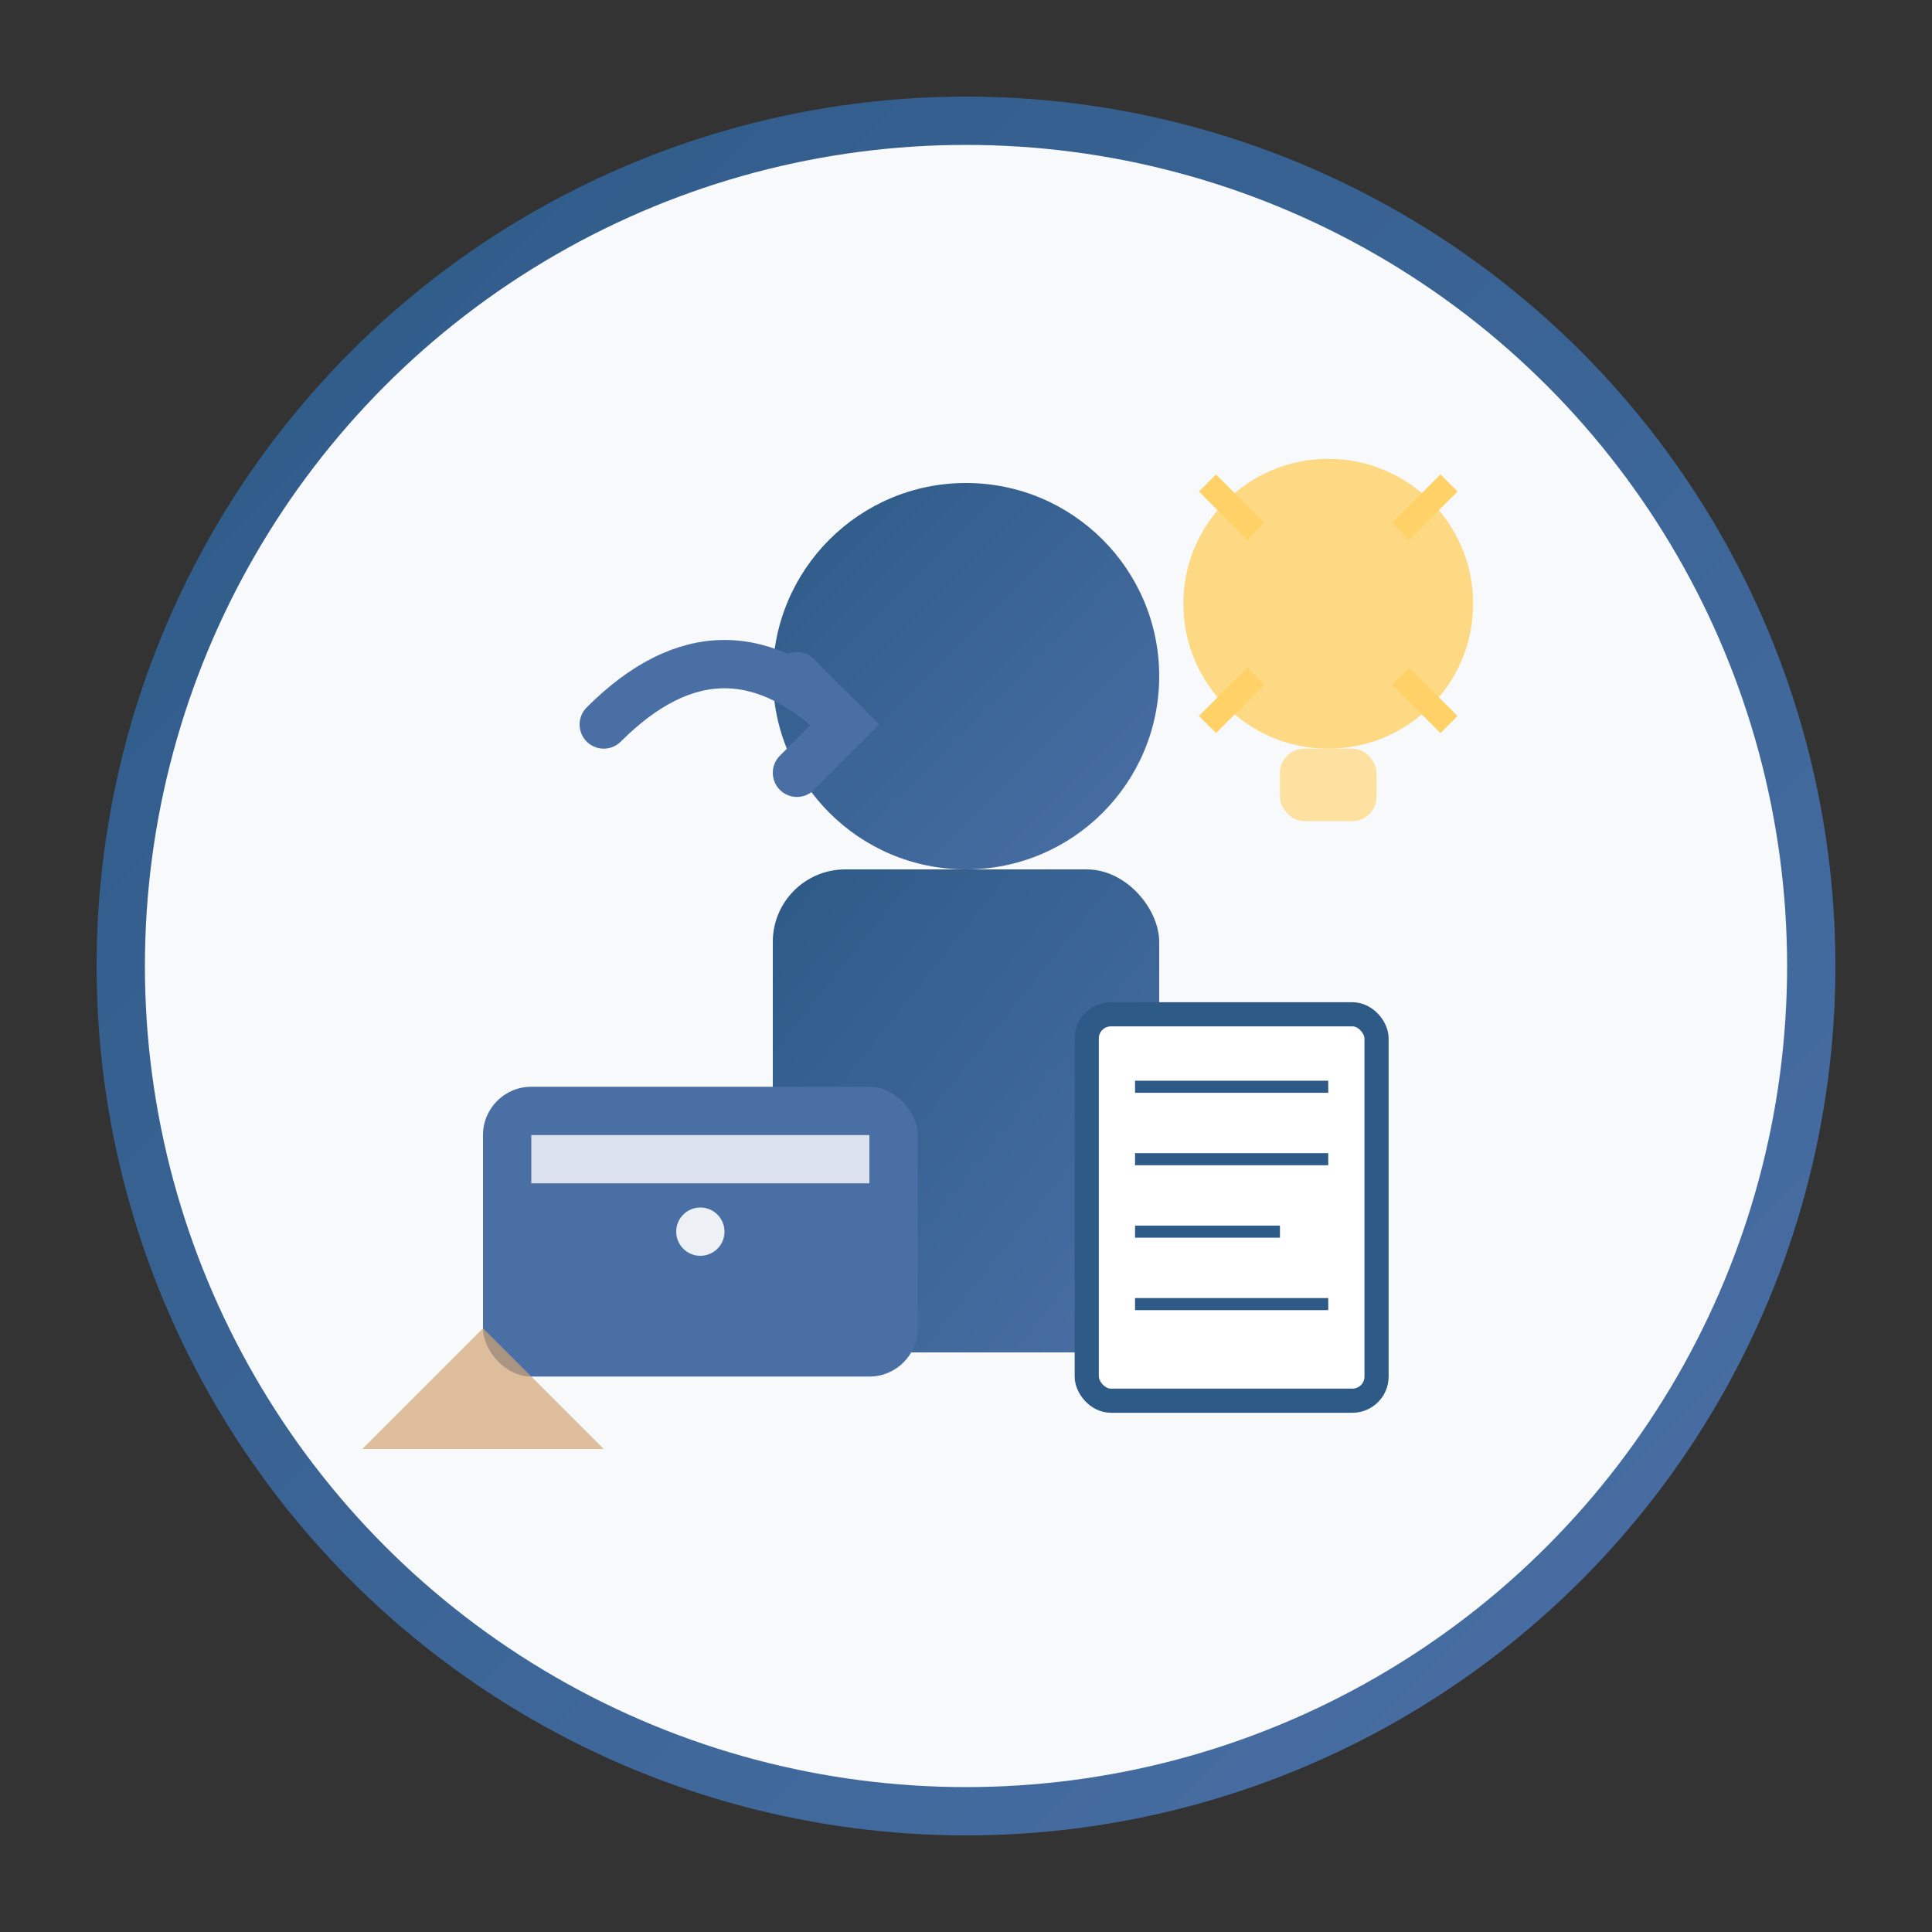
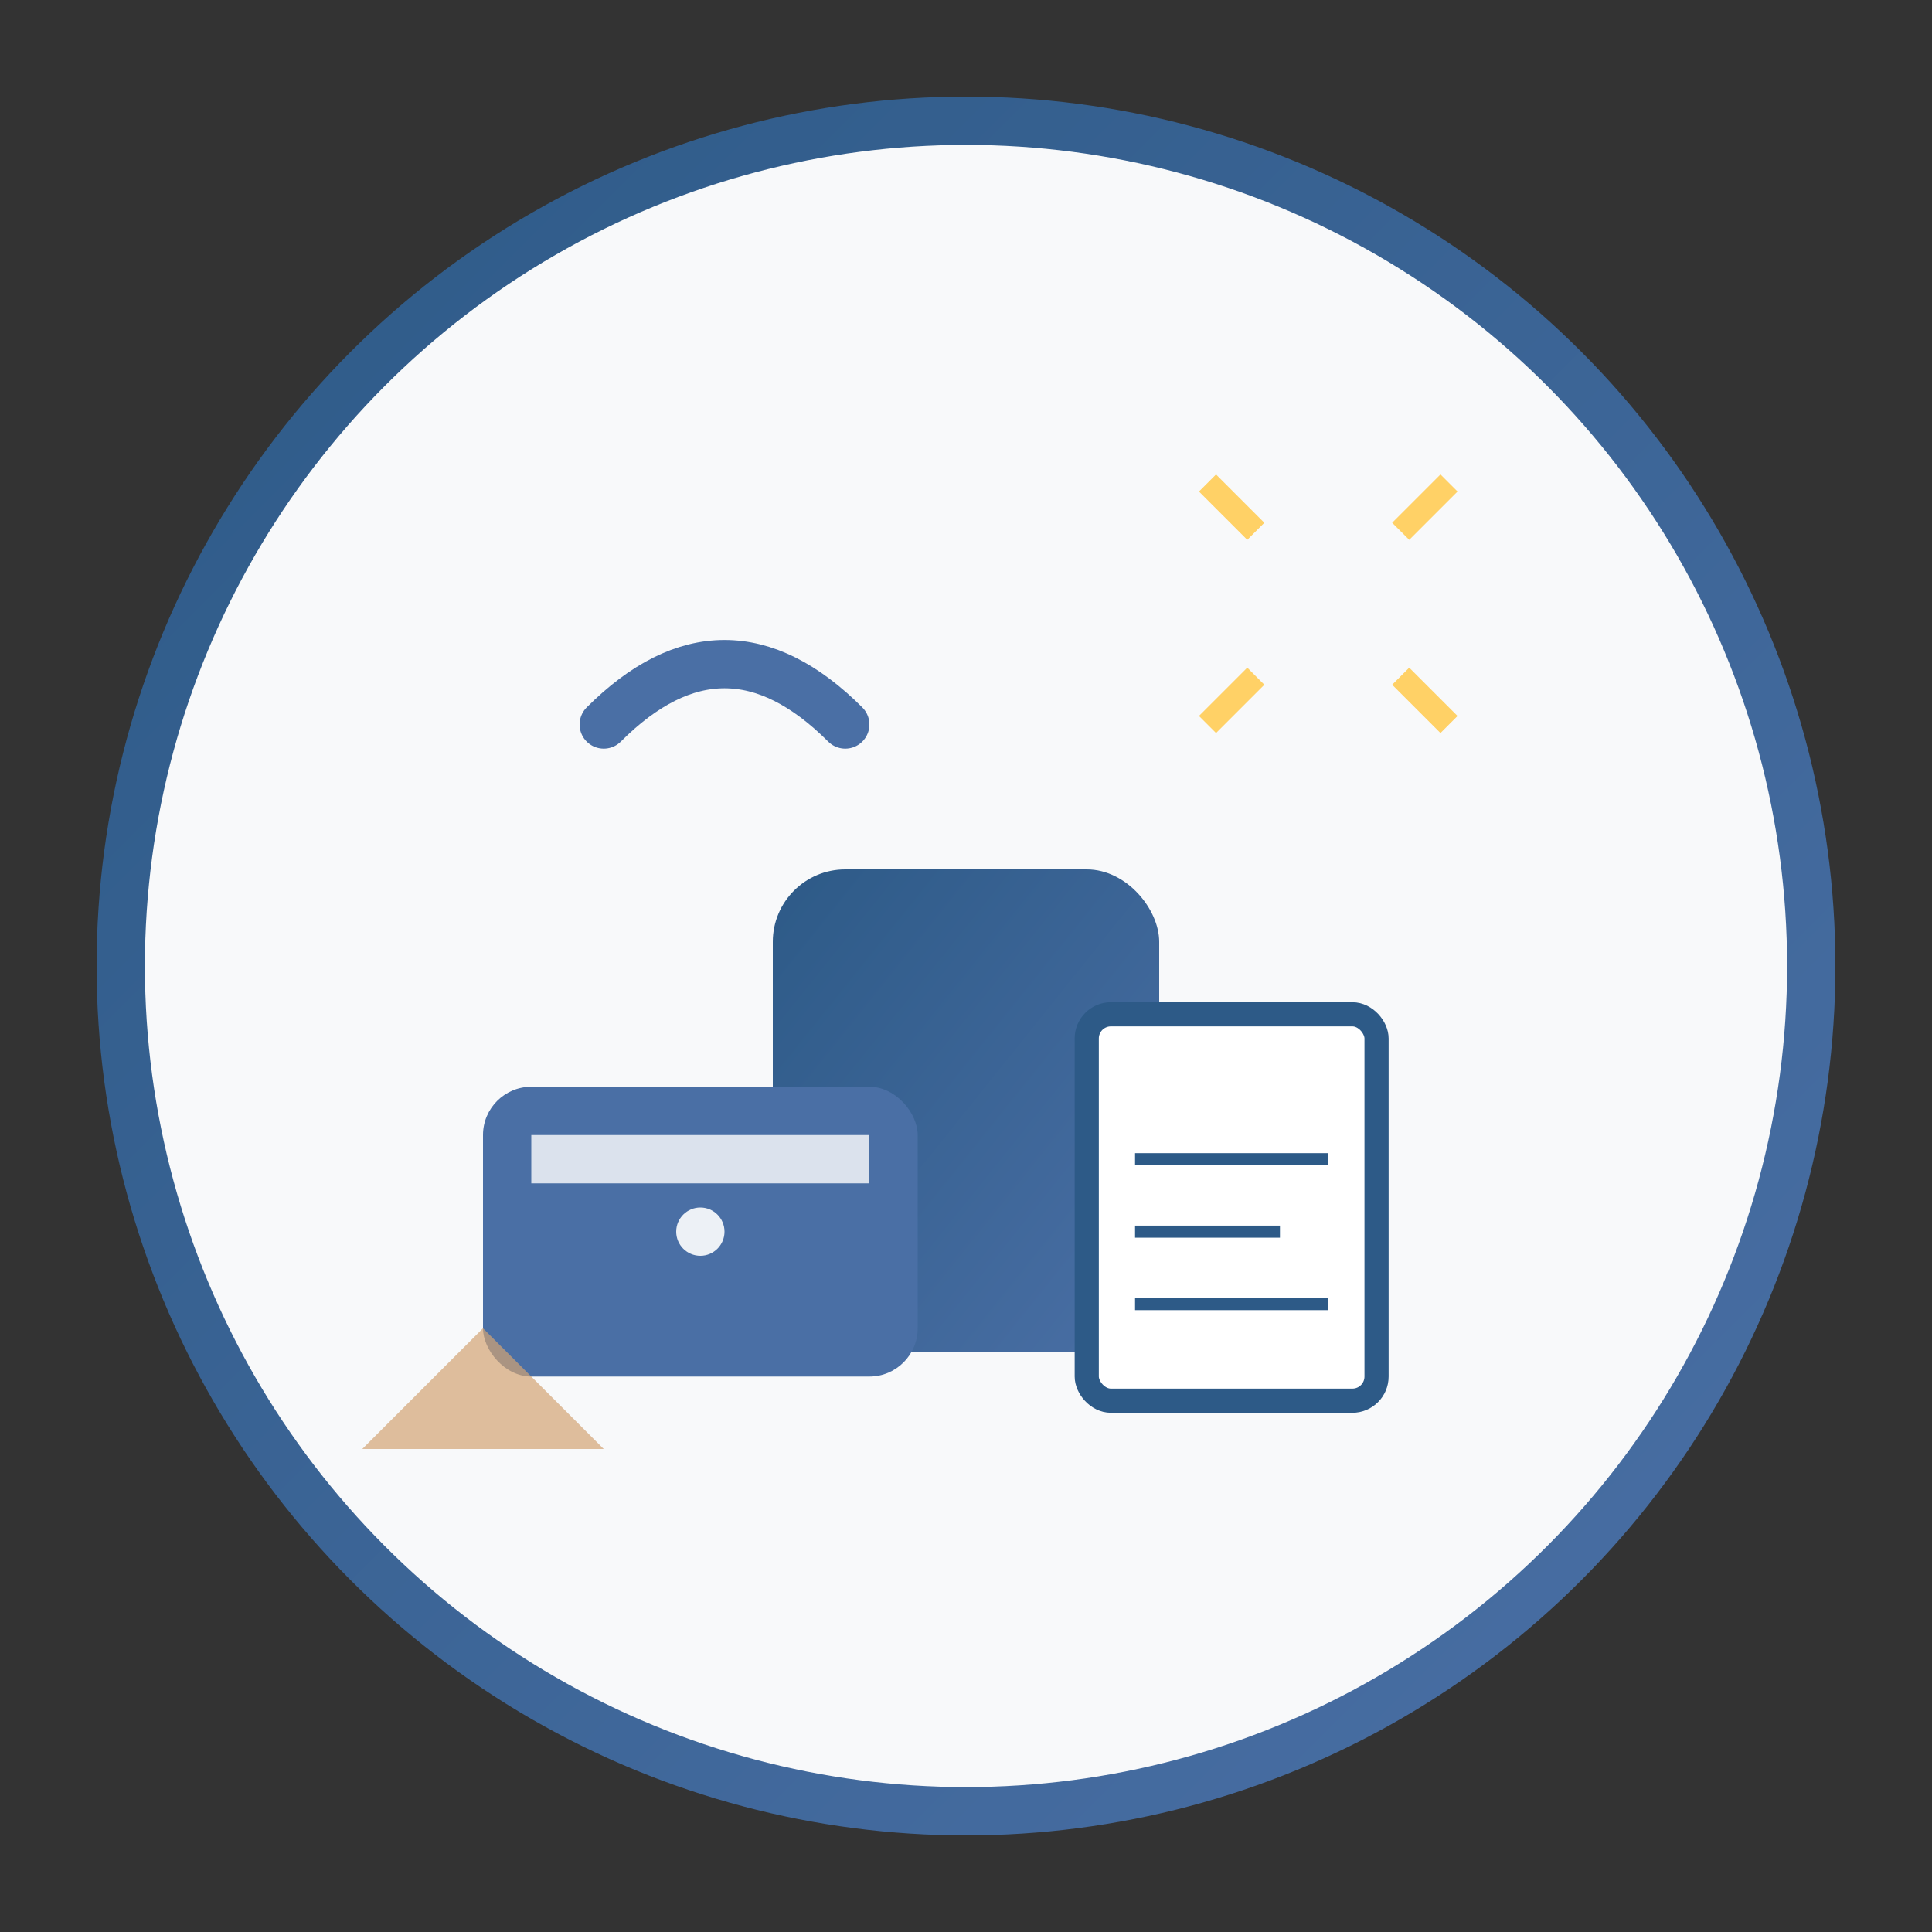
<svg xmlns="http://www.w3.org/2000/svg" width="80" height="80" viewBox="0 0 80 80" fill="none">
  <rect x="0" y="0" width="80" height="80" fill="#333333" stroke="none" />
  <defs>
    <linearGradient id="consultingGrad" x1="0%" y1="0%" x2="100%" y2="100%">
      <stop offset="0%" style="stop-color:#2D5A87" />
      <stop offset="100%" style="stop-color:#4a6fa5" />
    </linearGradient>
  </defs>
  <circle cx="40" cy="40" r="35" fill="#f8f9fa" stroke="url(#consultingGrad)" stroke-width="2" />
-   <circle cx="40" cy="28" r="8" fill="url(#consultingGrad)" />
  <rect x="32" y="36" width="16" height="20" fill="url(#consultingGrad)" rx="3" />
  <rect x="20" y="45" width="18" height="12" fill="#4a6fa5" rx="2" />
  <rect x="22" y="47" width="14" height="2" fill="#ffffff" opacity="0.8" />
  <circle cx="29" cy="51" r="1" fill="#ffffff" opacity="0.9" />
  <rect x="45" y="42" width="12" height="16" fill="#ffffff" stroke="#2D5A87" stroke-width="1" rx="1" />
-   <line x1="47" y1="45" x2="55" y2="45" stroke="#2D5A87" stroke-width="0.5" />
  <line x1="47" y1="48" x2="55" y2="48" stroke="#2D5A87" stroke-width="0.5" />
  <line x1="47" y1="51" x2="53" y2="51" stroke="#2D5A87" stroke-width="0.5" />
  <line x1="47" y1="54" x2="55" y2="54" stroke="#2D5A87" stroke-width="0.5" />
  <path d="M25 30 Q30 25 35 30" stroke="#4a6fa5" stroke-width="2" fill="none" stroke-linecap="round" />
-   <path d="M33 28 L35 30 L33 32" stroke="#4a6fa5" stroke-width="2" fill="none" stroke-linecap="round" />
-   <circle cx="55" cy="25" r="6" fill="#ffd166" opacity="0.8" />
-   <rect x="53" y="31" width="4" height="3" fill="#ffd166" opacity="0.6" rx="1" />
  <line x1="50" y1="20" x2="52" y2="22" stroke="#ffd166" stroke-width="1" />
  <line x1="58" y1="22" x2="60" y2="20" stroke="#ffd166" stroke-width="1" />
  <line x1="50" y1="30" x2="52" y2="28" stroke="#ffd166" stroke-width="1" />
  <line x1="58" y1="28" x2="60" y2="30" stroke="#ffd166" stroke-width="1" />
  <path d="M15 60 L20 55 L25 60 Z" fill="#d4a574" opacity="0.7" />
</svg>